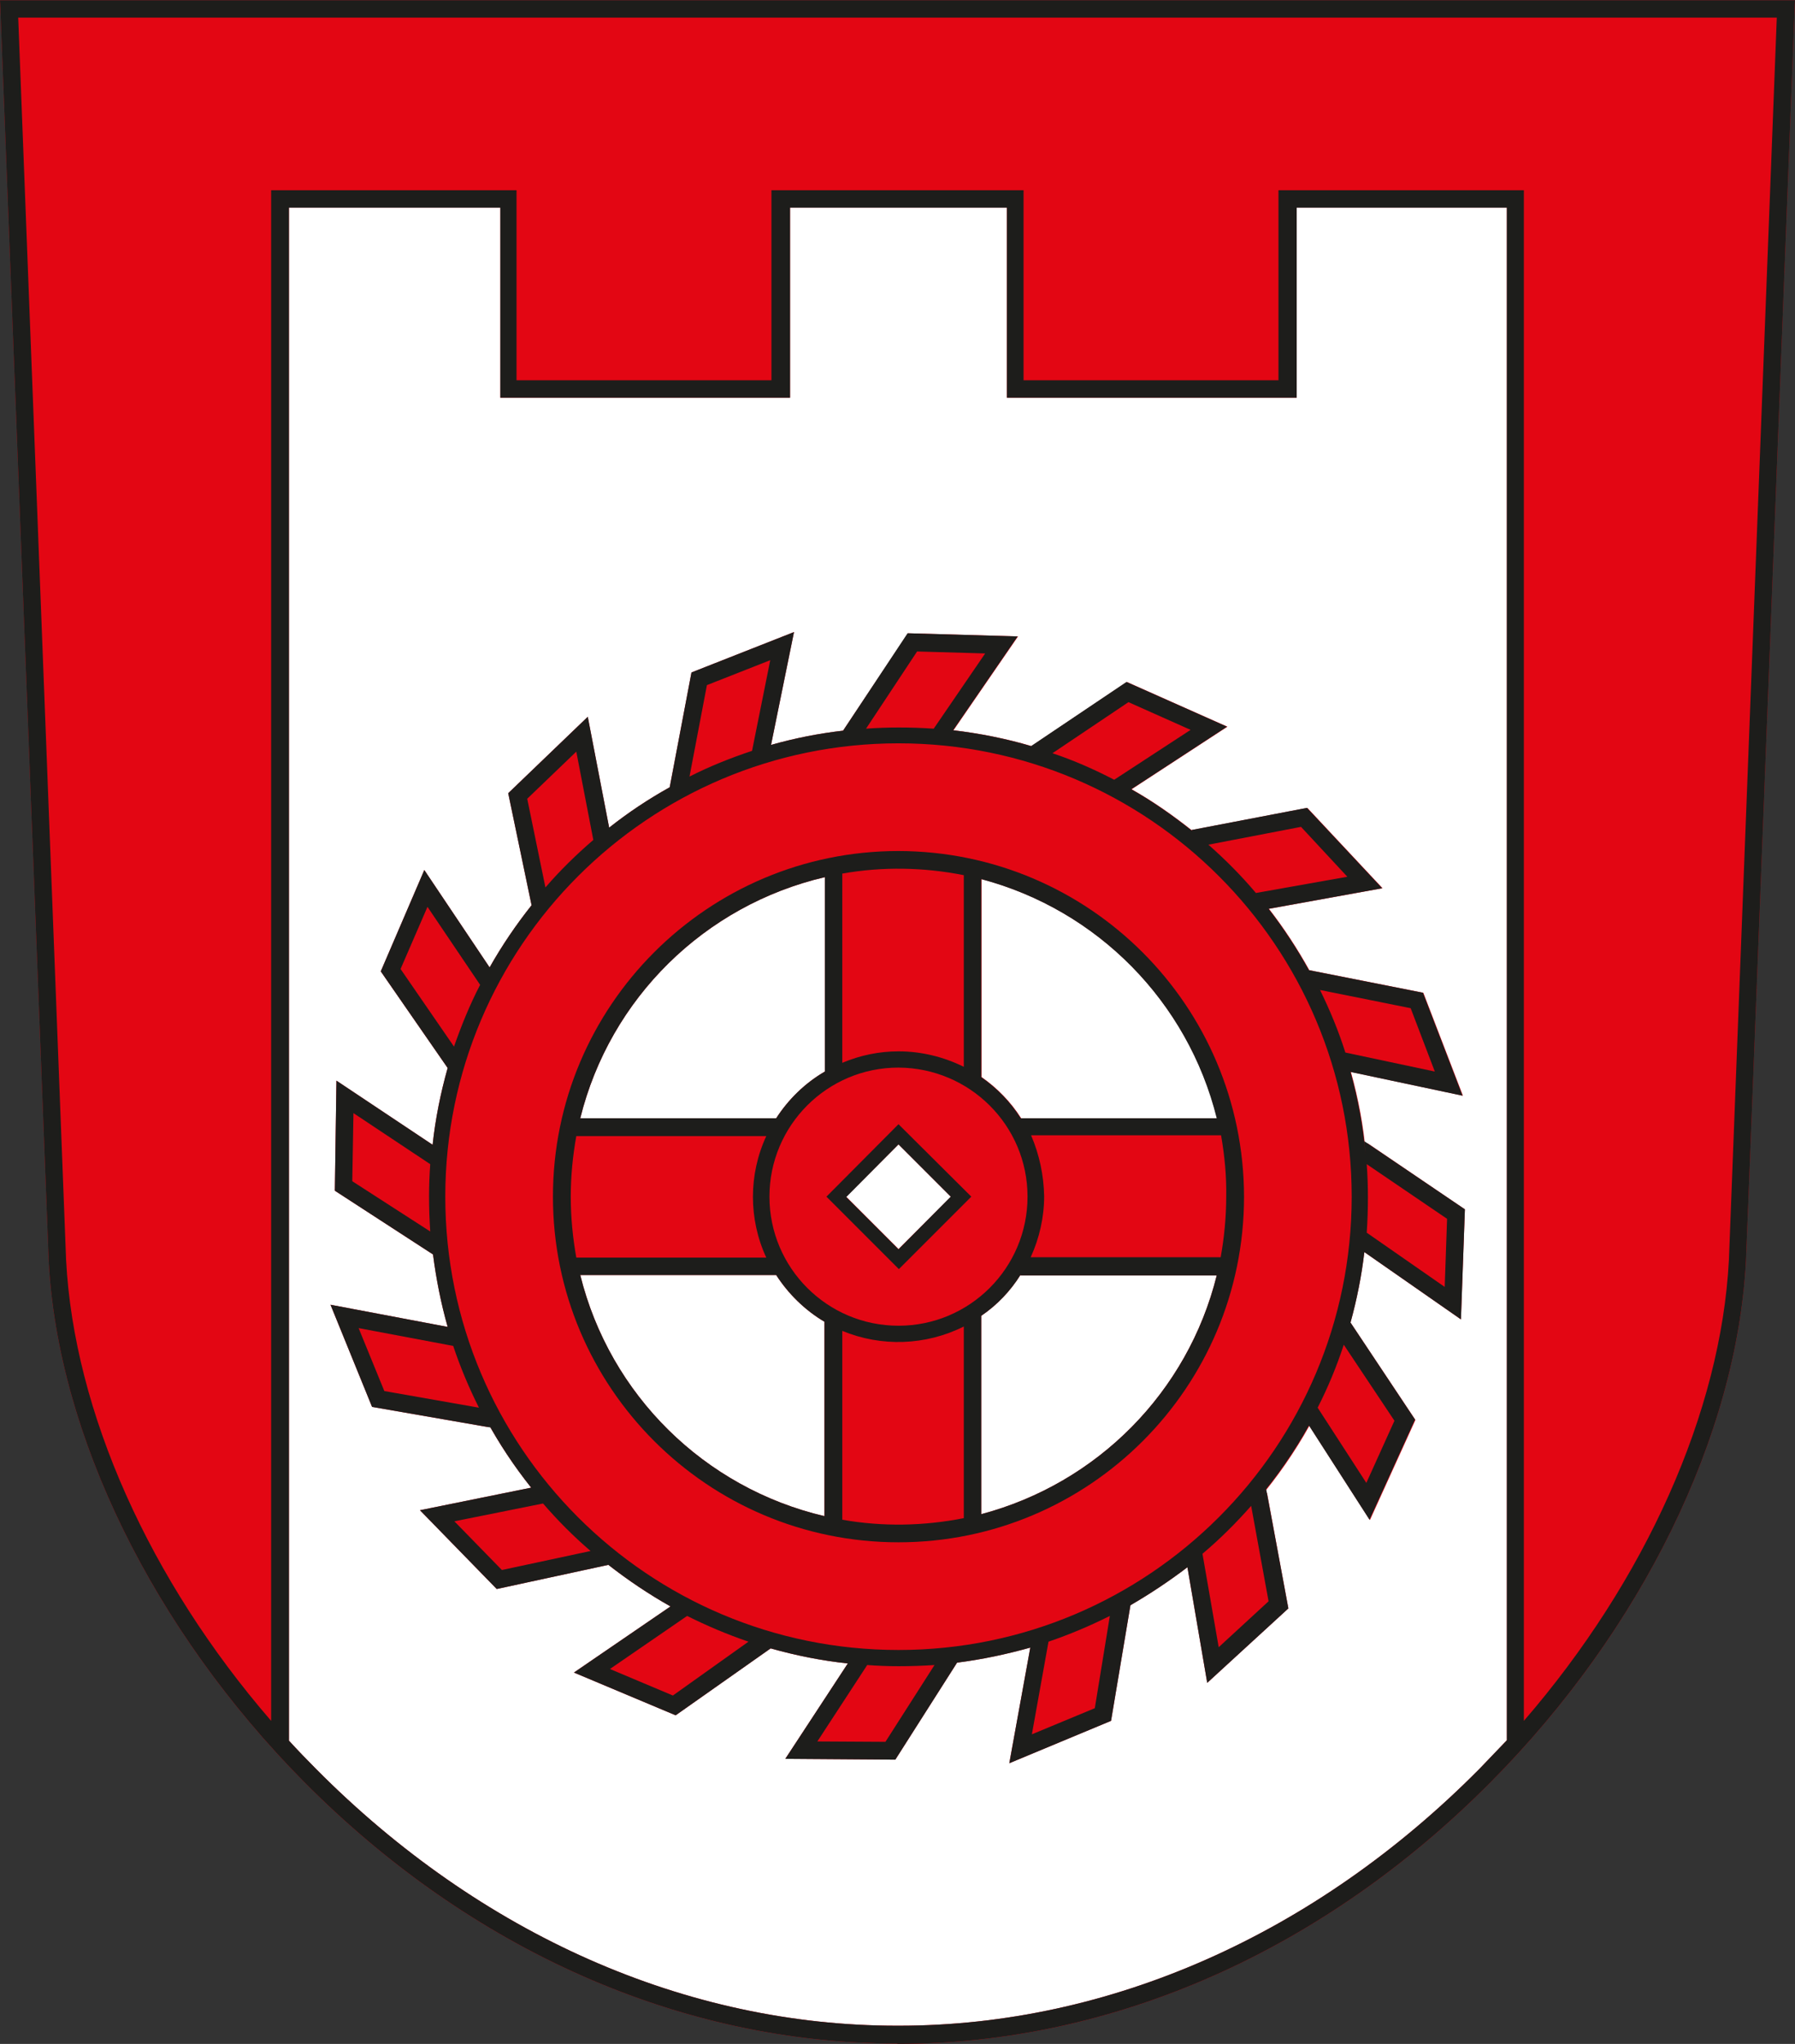
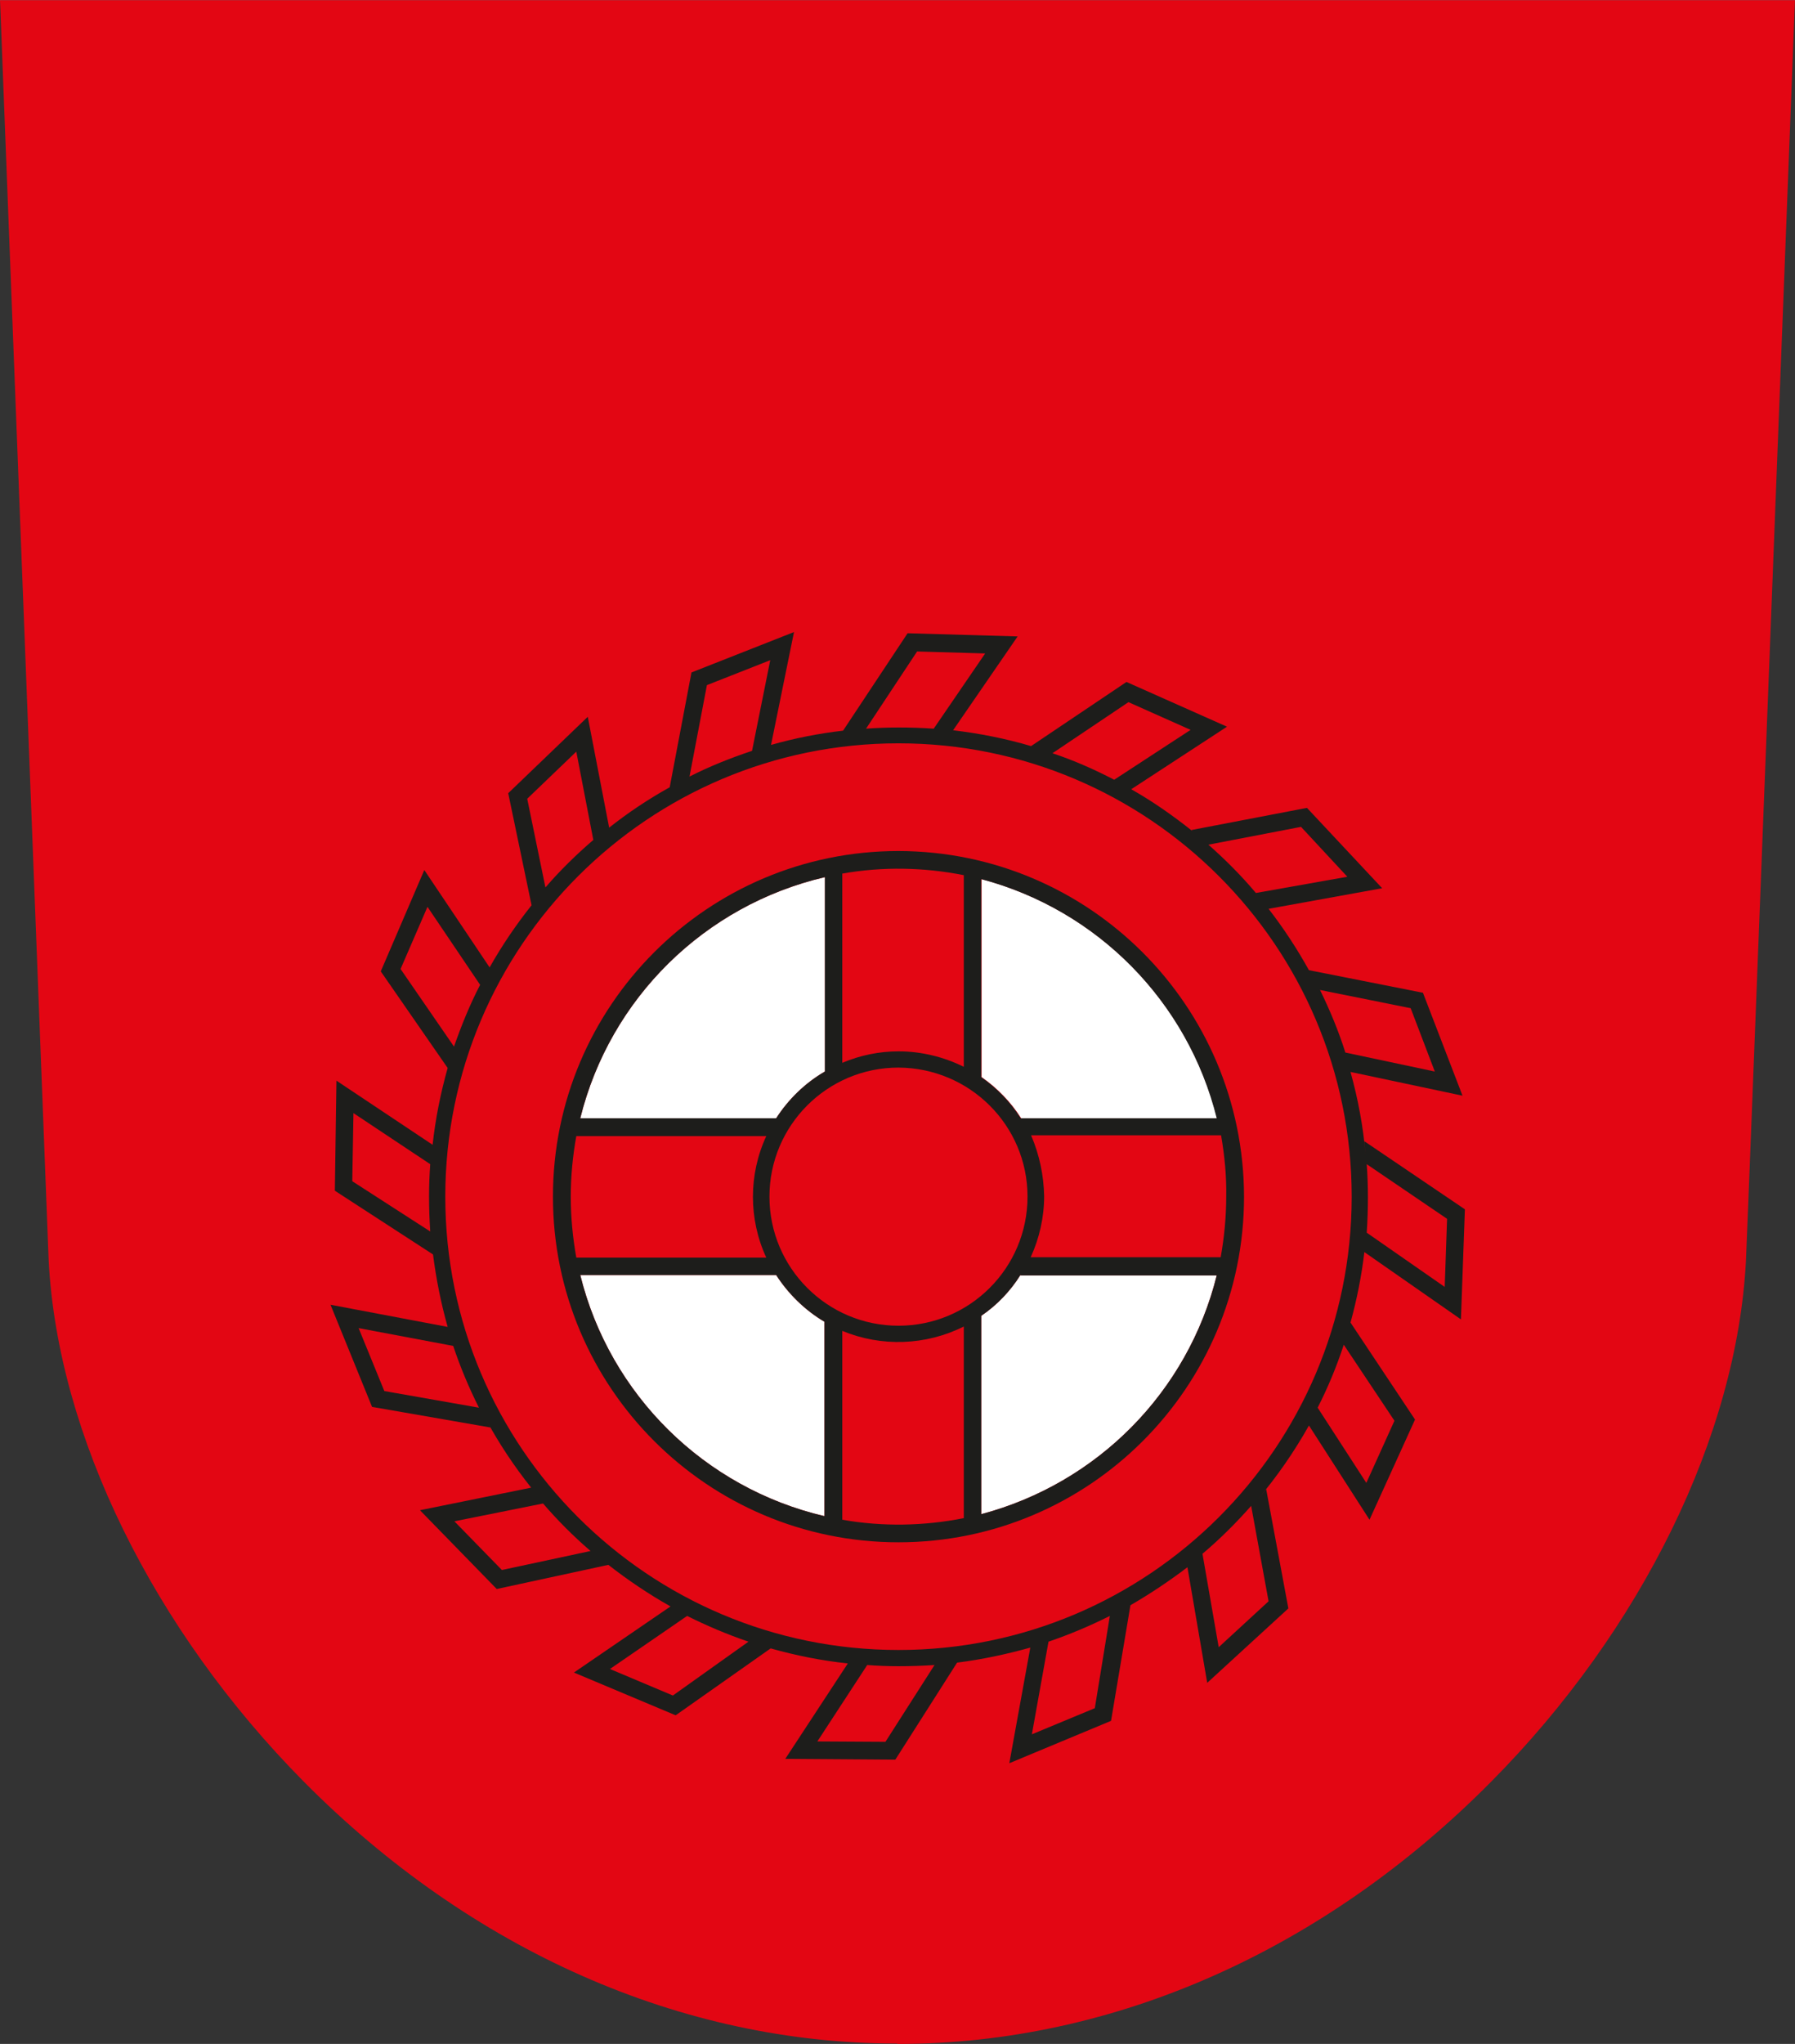
<svg xmlns="http://www.w3.org/2000/svg" version="1.1" id="Wappen_Feuerwehr_Ölper" x="0px" y="0px" viewBox="0 0 453.5 516.2" style="enable-background:new 0 0 453.5 516.2;" xml:space="preserve" width="325" height="370">
  <rect x="0" y="0" width="453.5" height="516.2" fill="#333333" stroke="none" />
  <style type="text/css">
	.st0{fill:#E30613;}
	.st1{fill:#FFFFFF;}
	.st2{fill:#1D1D1B;}
</style>
  <title>Oelper</title>
  <g id="Wappen">
    <path id="Roter_Hintergrund" class="st0" d="M226.5,516.1c-54.3,0-107.5-23.5-149.8-66.2c-38-38.4-62.1-87.5-64.4-131.5   C12.2,315.6,0.6,15.1,0.1,2.3L0,0h453.5l-0.1,2.3c-0.5,12.8-12.1,313.3-12.3,316.2c-2.3,44-26.3,93.1-64.4,131.5   c-42.3,42.7-95.5,66.2-149.8,66.2L226.5,516.1L226.5,516.1z" />
-     <path id="weißer_Hintergrund" class="st1" d="M73,439.6c2.2,2.4,4.5,4.8,6.9,7.2c41.5,41.8,93.5,64.8,146.7,64.8h0.5   c53.1,0,105.2-23,146.7-64.9c2.3-2.4,4.6-4.8,6.9-7.2V52.4h-53.1v48h-73.2v-48h-54.8v48h-73.2v-48H73V439.6" />
    <g id="Rot_im_Mühlenrad">
      <path class="st0" d="M369.1,333.2l1-27.8l-24.6-16.7l-0.4,2.8c-0.6-7-1.9-14-3.8-20.8l28.3,6l-10-26l-28.8-5.7    c-3-5.4-6.4-10.6-10.2-15.5l28.7-5.2l-19-20.3l-29.2,5.6l0.3,0.3c-4.9-3.9-10-7.5-15.5-10.6l24.2-15.8l-25.4-11.3l-24.1,16.2    c-6.4-1.9-13-3.2-19.7-4l16.3-23.7l-27.8-0.8L213,184.5c-6.1,0.7-12.2,1.9-18.2,3.6l5.8-28.5l-25.9,10.2l-5.5,29    c-5.4,3-10.5,6.4-15.3,10.2l-5.4-28l-20.1,19.3l5.9,28.3c-3.9,4.9-7.5,10.2-10.6,15.7l-16.5-24.6l-11,25.6l16.9,24.4    c-1.8,6.4-3.1,12.8-3.8,19.4L85,272.9l-0.4,27.8l24.8,16.1c0.8,6.2,2,12.3,3.7,18.3l-29.6-5.6l10.5,25.8l29.3,5.1l-0.5-1.9    c3.3,6.1,7.1,11.8,11.4,17.2l-28.1,5.7l19.4,19.9l28.2-6.1c5,3.9,10.2,7.4,15.7,10.5l-24.4,16.7l25.7,10.8l24-16.9    c6.4,1.8,12.9,3.1,19.5,3.8l-15.8,24.1l27.8,0.2l15.6-24.5c6.3-0.8,12.4-2.1,18.5-3.8l-5.3,29.2l25.7-10.7l4.9-29.2    c5-2.9,9.8-6.1,14.4-9.6l5,29.2l20.5-18.8l-5.4-29.2l-2.1,1.6c4.8-5.7,9.1-11.9,12.8-18.5l15.3,23.8l11.5-25.3L341.2,334    c1.6-5.8,2.8-11.8,3.5-17.8L369.1,333.2z" />
      <path class="st1" d="M146.6,282.4c7.5-30.3,31.4-53.8,61.8-60.9v49.1c-5,2.9-9.2,7-12.3,11.8L146.6,282.4L146.6,282.4z" />
      <path class="st1" d="M146.6,322h49.5c3.1,4.8,7.3,8.9,12.2,11.8v49.1l0,0C178,375.8,154.1,352.3,146.6,322z" />
      <path class="st1" d="M247.9,382.4v-50.1c4-2.7,7.4-6.3,9.9-10.3l0.1,0.1h49.5C300.1,351.5,277.3,374.6,247.9,382.4z" />
      <path class="st1" d="M307.5,282.4h-49.5c-2.6-4.1-6-7.6-10-10.4v-50l0,0C277.3,229.8,300.1,252.9,307.5,282.4L307.5,282.4    L307.5,282.4z" />
-       <rect x="217.7" y="292.9" transform="matrix(0.707 -0.707 0.707 0.707 -147.205 249.046)" class="st1" width="18.7" height="18.7" />
    </g>
    <g id="schwarze_Rahmen">
-       <path class="st2" d="M226.5,516.1c-54.3,0-107.5-23.5-149.8-66.2c-38-38.4-62.1-87.5-64.4-131.5C12.2,315.6,0.6,15.1,0.1,2.3L0,0    h453.5l-0.1,2.3c-0.5,12.8-12.1,313.3-12.3,316.2c-2.3,44-26.3,93.1-64.4,131.5c-42.3,42.7-95.5,66.2-149.8,66.2L226.5,516.1    L226.5,516.1z M385,434.6c30.7-35.5,49.8-78,51.8-116.4c0.1-2.7,11-285.2,12.1-313.8H4.6c1.1,28.6,12,311.1,12.1,313.8    c2,38.4,21.1,80.9,51.8,116.4V48h62v48h64.4V48h63.7v48H323V48h62L385,434.6 M73,439.6c2.2,2.4,4.5,4.8,6.9,7.2    c41.5,41.8,93.5,64.8,146.7,64.8h0.5c53.1,0,105.2-23,146.7-64.9c2.3-2.4,4.6-4.8,6.9-7.2V52.4h-53.1v48h-73.2v-48h-54.8v48h-73.2    v-48H73L73,439.6" />
      <path class="st2" d="M369.1,333.2l1-27.8l-25.4-17.2l0.3,3.3c-0.6-7-1.9-14-3.8-20.8l28.3,6l-10-26l-28.8-5.7    c-3-5.4-6.4-10.6-10.2-15.5l28.7-5.2l-19-20.3l-29.2,5.6l0.3,0.3c-4.9-3.9-10-7.5-15.5-10.6l24.2-15.8l-25.4-11.3l-24.1,16.2    c-6.4-1.9-13-3.2-19.7-4l16.3-23.7l-27.8-0.8L213,184.5c-6.1,0.7-12.2,1.9-18.2,3.6l5.8-28.5l-25.9,10.2l-5.5,29    c-5.4,3-10.5,6.4-15.3,10.2l-5.4-28l-20.1,19.3l5.9,28.3c-3.9,4.9-7.5,10.2-10.6,15.7l-16.5-24.6l-11,25.6l16.9,24.4    c-1.8,6.4-3.1,12.9-3.8,19.4L85,272.9l-0.4,27.8l24.8,16.1c0.8,6.2,2,12.3,3.7,18.3l-29.6-5.6l10.5,25.8l29.9,5.2l-1.1-2    c3.3,6.1,7.1,11.8,11.4,17.2l-28.1,5.7l19.4,19.9l28.2-6.1c5,3.9,10.2,7.4,15.7,10.5l-24.4,16.7l25.7,10.8l24-16.9    c6.4,1.8,12.9,3.1,19.5,3.8l-15.8,24.1l27.8,0.2l15.6-24.5c6.3-0.8,12.4-2.1,18.5-3.8l-5.3,29.2l25.7-10.7l4.9-29.2    c5-2.9,9.8-6.1,14.4-9.6l5,29.2l20.5-18.8l-5.6-30.1l-2,2.4c4.8-5.7,9.1-11.9,12.8-18.5l15.3,23.8l11.5-25.3L341.2,334    c1.6-5.8,2.8-11.8,3.5-17.8L369.1,333.2z M345.3,294l20.3,13.8l-0.6,17.2l-19.7-13.7c0.2-2.9,0.3-5.9,0.3-8.9    C345.6,299.5,345.5,296.7,345.3,294z M89,298.3l0.3-17.2l19.4,12.9c-0.2,2.7-0.3,5.4-0.3,8.1c0,3,0.1,5.9,0.3,8.9L89,298.3z     M356.4,254.6l6.1,16l-22.6-4.8c-1.7-5.4-3.9-10.7-6.4-15.8L356.4,254.6z M328.7,208.8l11.7,12.6l-23.1,4.1    c-3.7-4.4-7.7-8.4-12-12.2L328.7,208.8z M285.1,177.3l15.7,7l-19.3,12.6c-5-2.6-10.2-4.9-15.6-6.7L285.1,177.3z M231.7,164.5    l17.2,0.5l-13,19c-2.9-0.2-5.8-0.3-8.8-0.3c-2.8,0-5.6,0.1-8.3,0.3L231.7,164.5z M178.6,173l16-6.3l-4.6,22.9    c-5.4,1.8-10.7,3.9-15.8,6.5L178.6,173z M133.2,201.7l12.4-11.9l4.3,22.3c-4.3,3.7-8.4,7.7-12.1,12L133.2,201.7z M101.2,244.7    L108,229l13.3,19.7c-2.6,5-4.7,10.2-6.6,15.6L101.2,244.7z M97.1,351.3l-6.5-15.9l23.9,4.5c1.8,5.4,4,10.6,6.5,15.6L97.1,351.3z     M126.8,396.5l-12-12.3l22.4-4.5c3.7,4.3,7.7,8.3,12,12L126.8,396.5z M170,428.2l-15.9-6.7l19.5-13.4c5,2.5,10.2,4.7,15.5,6.5    L170,428.2z M223.7,439.9l-17.2-0.1l12.6-19.3c2.6,0.2,5.2,0.3,7.9,0.3c3.1,0,6.1-0.1,9.1-0.3L223.7,439.9z M276.6,431.4    l-15.9,6.6l4.2-23.4c5.3-1.8,10.5-4,15.5-6.5L276.6,431.4z M320.5,404.4l-12.6,11.6l-4.1-23.6c4.4-3.7,8.5-7.8,12.3-12.1    L320.5,404.4z M352.3,358.8l-7.1,15.7l-12.3-19c2.6-5.1,4.8-10.4,6.6-15.9L352.3,358.8z M227,416.7    c-63.3,0-114.5-51.3-114.5-114.5S163.8,187.7,227,187.7s114.5,51.3,114.5,114.5c0,0,0,0,0,0C341.5,365.4,290.2,416.7,227,416.7    L227,416.7z" />
      <path class="st2" d="M227,214.9c-48.2,0-87.3,39.1-87.3,87.3c0,48.2,39.1,87.3,87.3,87.3s87.3-39.1,87.3-87.3    C314.2,254,275.2,215,227,214.9z M212.8,220.6L212.8,220.6c10.2-1.8,20.6-1.6,30.7,0.4l0,0v48.4c-5.1-2.5-10.7-3.9-16.5-3.9    c-4.9,0-9.7,1-14.2,2.9L212.8,220.6L212.8,220.6z M259.6,302.2c0,18-14.6,32.6-32.6,32.6s-32.6-14.6-32.6-32.6    c0-18,14.6-32.6,32.6-32.6l0,0C245,269.7,259.6,284.2,259.6,302.2L259.6,302.2z M146.6,282.4c7.5-30.3,31.4-53.8,61.8-60.9v49.1    c-5,2.9-9.2,7-12.3,11.8L146.6,282.4L146.6,282.4z M144.2,302.2c0-5.1,0.5-10.3,1.4-15.3h48c-4.5,9.7-4.5,21,0,30.7h-48    C144.7,312.5,144.2,307.4,144.2,302.2z M146.6,322h49.5c3.1,4.8,7.3,8.9,12.2,11.8v49.1l0,0C178,375.8,154.1,352.3,146.6,322    L146.6,322z M243.5,383.4L243.5,383.4c-10.1,2-20.5,2.2-30.7,0.4v-47.7c9.9,4.1,21.1,3.7,30.7-1.1V383.4L243.5,383.4z     M247.9,382.4v-50.1c4-2.7,7.4-6.3,9.9-10.3l0.1,0.1h49.5C300.1,351.5,277.3,374.6,247.9,382.4L247.9,382.4z M309.8,302.2    c0,5.1-0.5,10.3-1.4,15.3h-48c2.2-4.8,3.4-10.1,3.4-15.4c-0.1-5.3-1.2-10.5-3.3-15.4h48C309.4,291.9,309.9,297.1,309.8,302.2    L309.8,302.2z M307.4,282.4h-49.5c-2.6-4.1-6-7.6-10-10.4v-50l0,0C277.3,229.8,300.1,253,307.4,282.4L307.4,282.4L307.4,282.4z" />
-       <path class="st2" d="M208.8,302.2l18.3,18.3l18.3-18.3L227,283.9L208.8,302.2z M227,315.5l-13.2-13.2L227,289l13.2,13.2L227,315.5    z" />
    </g>
  </g>
</svg>